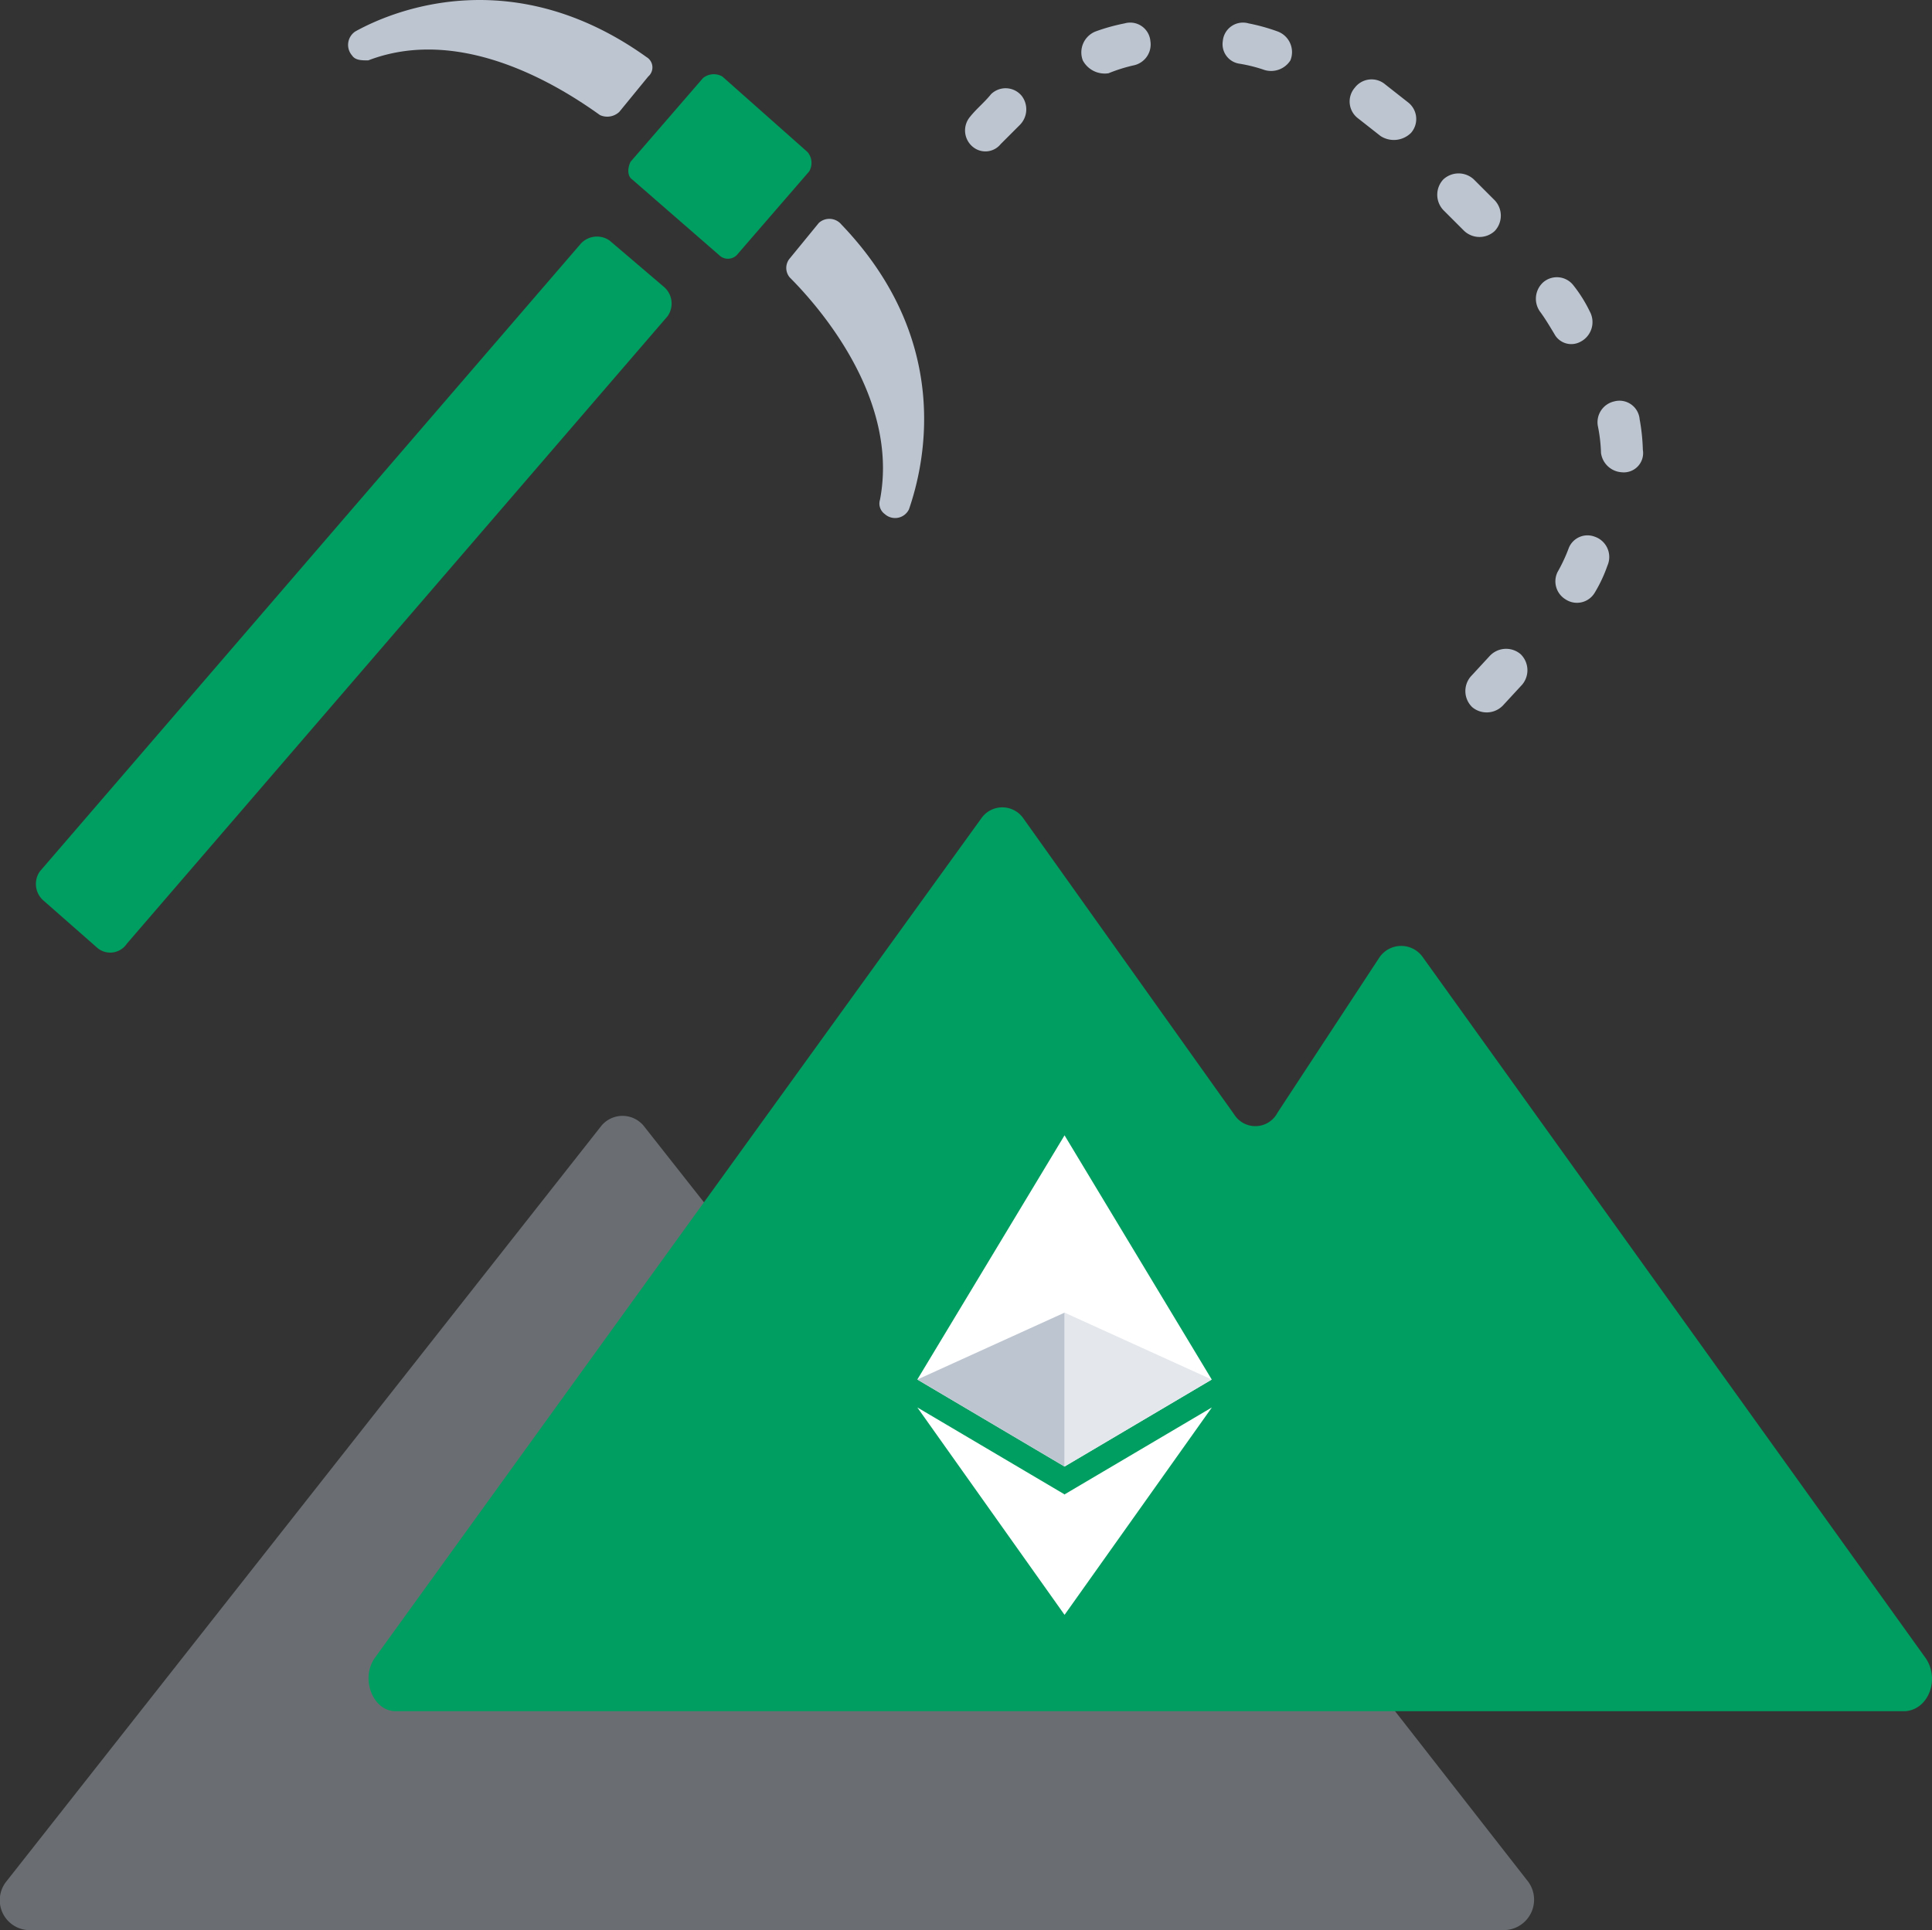
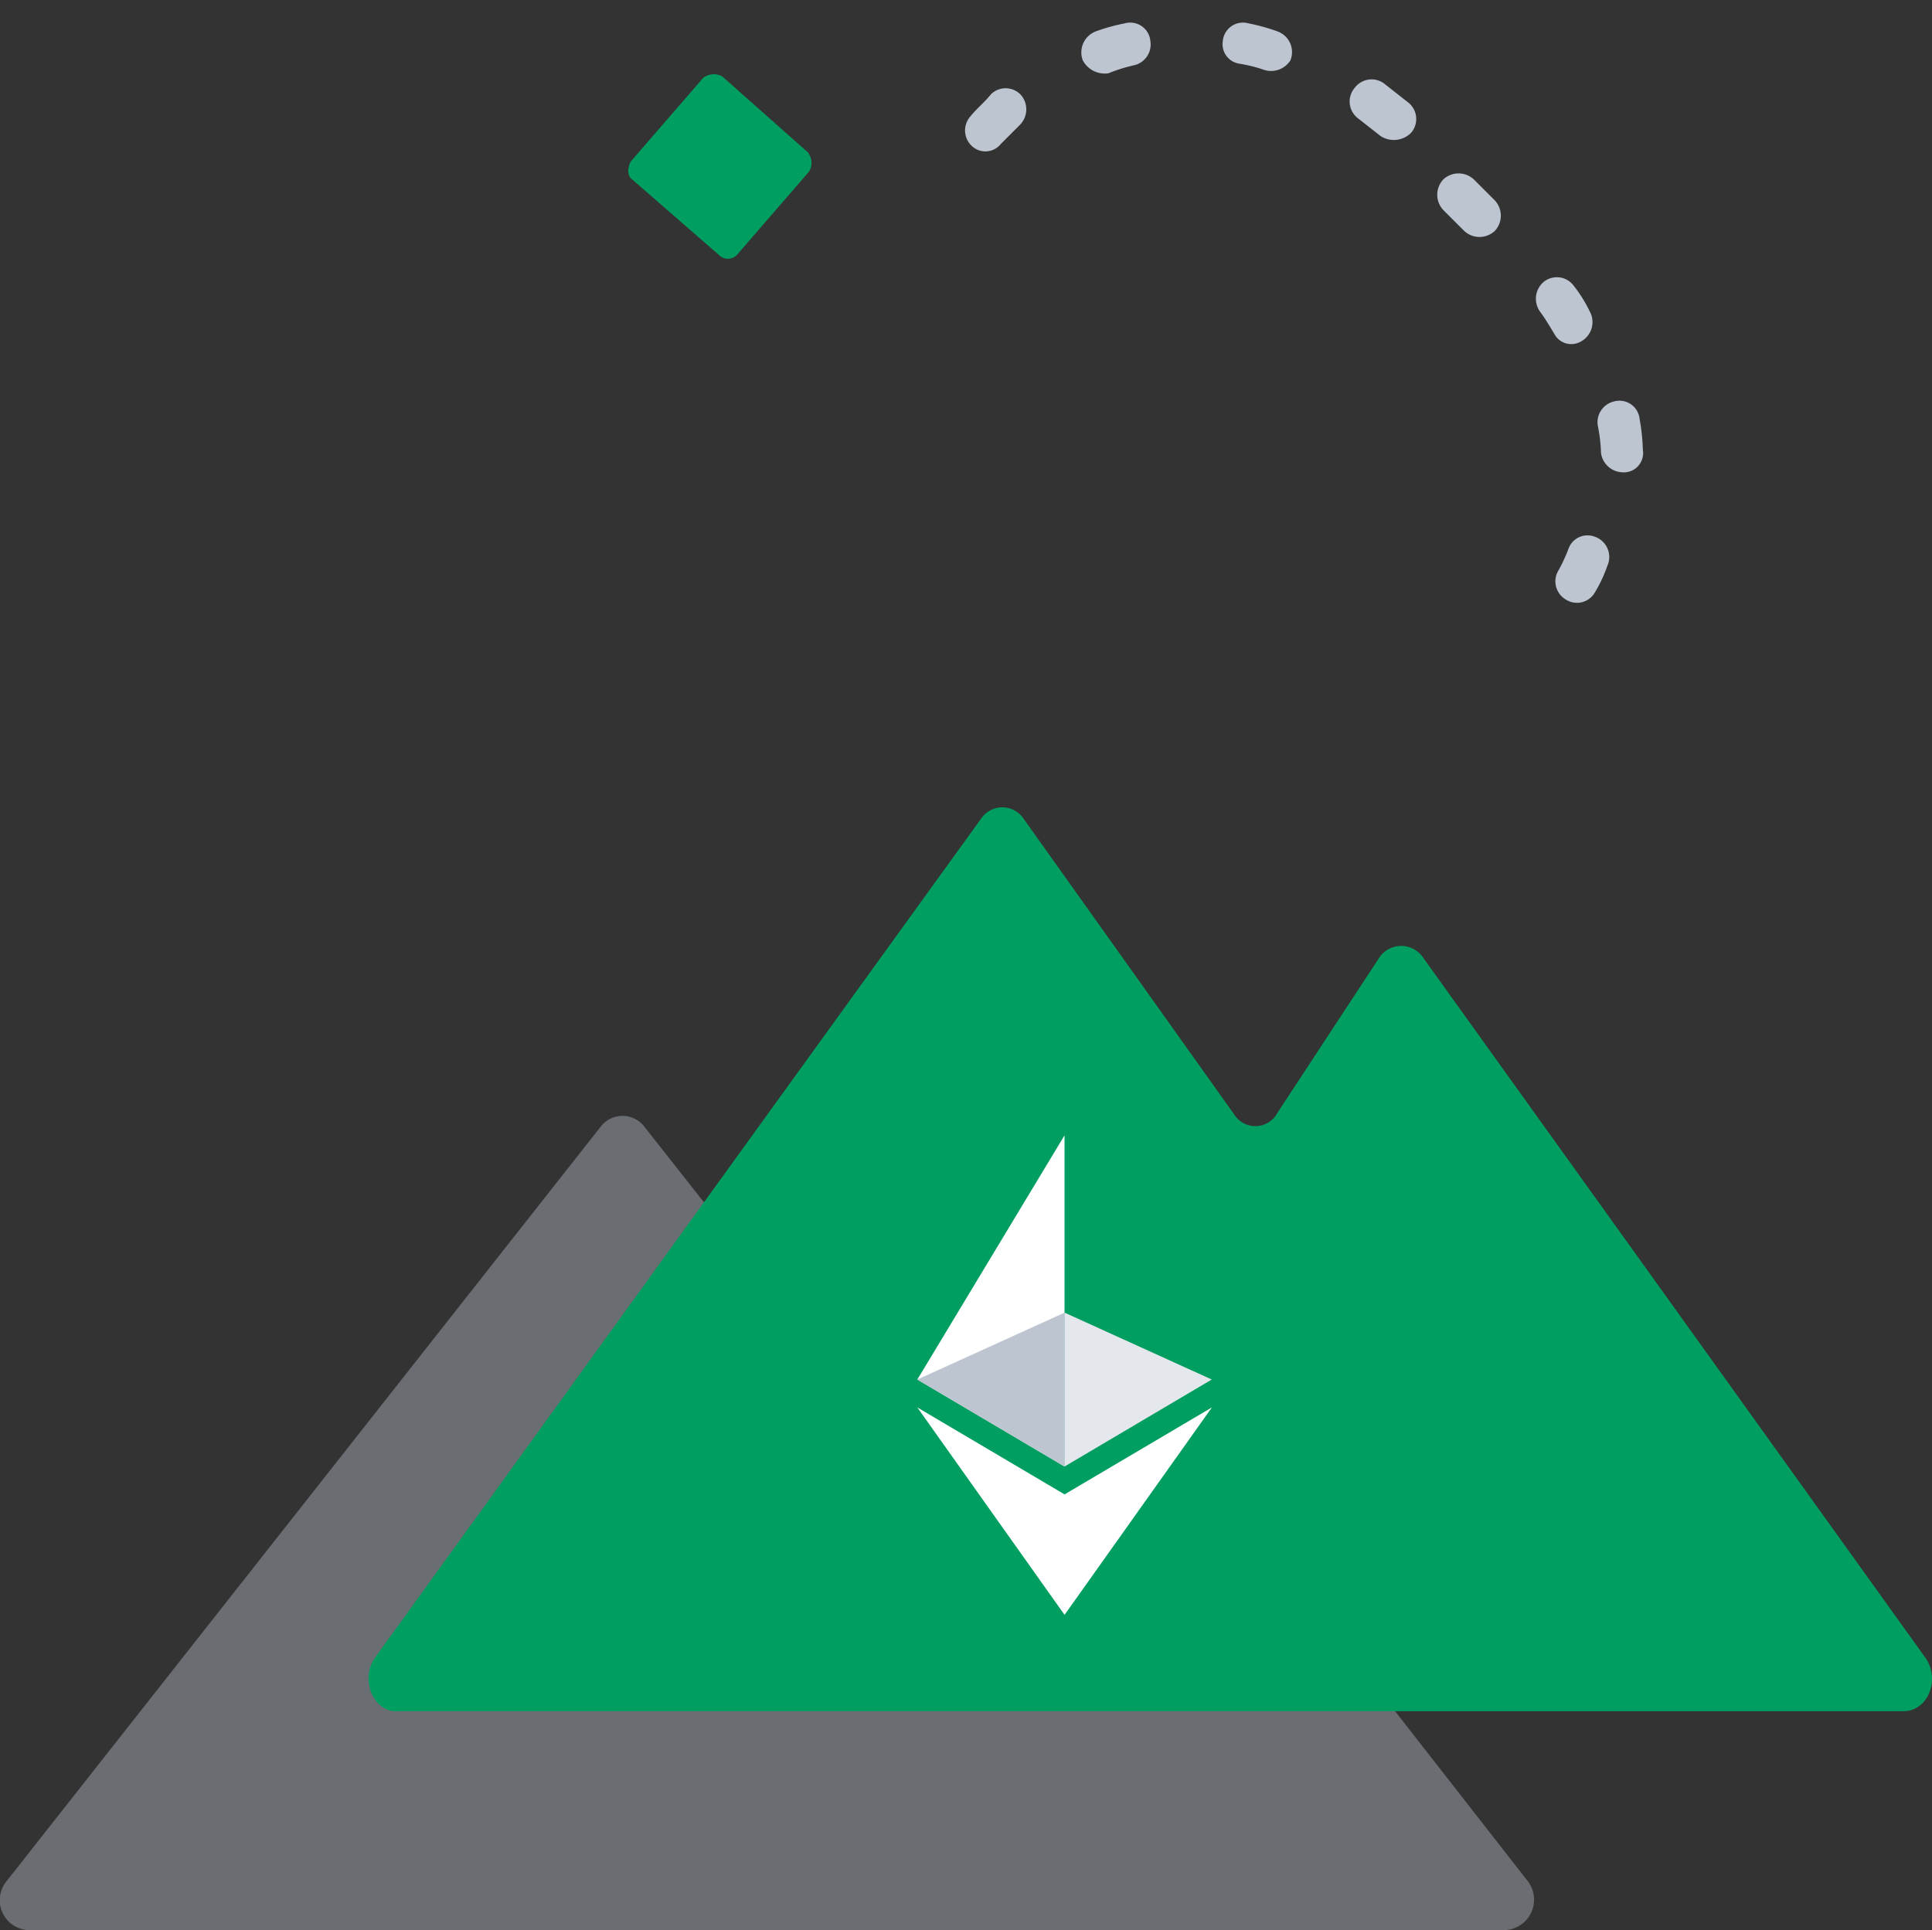
<svg xmlns="http://www.w3.org/2000/svg" viewBox="0 0 120.048 119.953">
  <rect x="0" y="0" width="120.048" height="119.953" fill="#333333" stroke="none" />
  <defs>
    <style>
      .cls-1, .cls-3 {
        fill: #bdc5d1;
      }

      .cls-1 {
        opacity: 0.4;
      }

      .cls-2 {
        fill: #009E60;
      }

      .cls-4 {
        fill: #fff;
      }

      .cls-5 {
        fill: #e4e7ec;
      }
    </style>
  </defs>
  <g id="icon-51" transform="translate(-0.019 -0.047)">
    <path id="Path_1" data-name="Path 1" class="cls-1" d="M94.9,116.9,64.3,77.7a1.645,1.645,0,0,0-2.6.1l-6.1,8.6a1.647,1.647,0,0,1-2.6.1L40,70a1.708,1.708,0,0,0-2.6,0L.4,117a1.861,1.861,0,0,0,1.3,3H93.6A1.891,1.891,0,0,0,94.9,116.9Z" />
    <path id="Path_2" data-name="Path 2" class="cls-2" d="M119.6,103,88.4,59.5a1.637,1.637,0,0,0-2.7.1l-6.3,9.6a1.553,1.553,0,0,1-2.7.1L63.6,50.9a1.589,1.589,0,0,0-2.6,0L23.3,103.1c-.9,1.3-.1,3.3,1.3,3.3h93.8C119.9,106.3,120.6,104.3,119.6,103Z" />
-     <path id="Path_3" data-name="Path 3" class="cls-2" d="M6,58.9,2.7,56a1.363,1.363,0,0,1-.2-1.8l33.6-39a1.363,1.363,0,0,1,1.8-.2l3.4,2.9a1.363,1.363,0,0,1,.2,1.8L7.9,58.7A1.242,1.242,0,0,1,6,58.9Z" />
    <path id="Path_4" data-name="Path 4" class="cls-2" d="M44.7,15.9l-5.4-4.7c-.3-.2-.3-.7-.1-1.1l4.5-5.2a1.063,1.063,0,0,1,1.2-.1l5.3,4.7a1.048,1.048,0,0,1,.1,1.2l-4.5,5.2A.776.776,0,0,1,44.7,15.9Z" />
-     <path id="Path_5" data-name="Path 5" class="cls-3" d="M40.3,4.8,38.5,7a1.091,1.091,0,0,1-1.2.2c-2.1-1.5-8.4-5.7-14.4-3.4-.4,0-.8,0-1-.3h0A1,1,0,0,1,22.1,2c2.7-1.5,10-4.2,18.1,1.6A.744.744,0,0,1,40.3,4.8Z" />
-     <path id="Path_6" data-name="Path 6" class="cls-3" d="M50.9,13.9l-1.8,2.2a.913.913,0,0,0,0,1.2c1.8,1.8,6.8,7.5,5.6,13.8a.806.806,0,0,0,.3.9h0a.956.956,0,0,0,1.5-.3c1-2.9,2.7-10.5-4.2-17.7A.972.972,0,0,0,50.9,13.9Z" />
    <g id="Group_1" data-name="Group 1">
-       <path id="Path_7" data-name="Path 7" class="cls-3" d="M91.5,44h0a1.39,1.39,0,0,1-.1-1.9l1.2-1.3a1.39,1.39,0,0,1,1.9-.1h0a1.39,1.39,0,0,1,.1,1.9l-1.2,1.3A1.4,1.4,0,0,1,91.5,44Z" />
      <path id="Path_8" data-name="Path 8" class="cls-3" d="M97.3,37.3h0a1.31,1.31,0,0,1-.5-1.7,10.092,10.092,0,0,0,.7-1.5,1.252,1.252,0,0,1,1.6-.7h0a1.332,1.332,0,0,1,.8,1.8,8.864,8.864,0,0,1-.8,1.7A1.283,1.283,0,0,1,97.3,37.3Z" />
      <path id="Path_9" data-name="Path 9" class="cls-3" d="M100.8,29.4h0a1.389,1.389,0,0,1-1.3-1.2,9.853,9.853,0,0,0-.2-1.7,1.326,1.326,0,0,1,1-1.5h0a1.258,1.258,0,0,1,1.6,1.1,12.253,12.253,0,0,1,.2,1.9A1.2,1.2,0,0,1,100.8,29.4Z" />
      <path id="Path_10" data-name="Path 10" class="cls-3" d="M96.6,20.8c-.3-.5-.6-1-.9-1.4a1.377,1.377,0,0,1,.2-1.8h0a1.3,1.3,0,0,1,1.9.2,8.636,8.636,0,0,1,1,1.6,1.375,1.375,0,0,1-.6,1.9h0A1.191,1.191,0,0,1,96.6,20.8Z" />
      <path id="Path_11" data-name="Path 11" class="cls-3" d="M91,14.4l-1.3-1.3a1.391,1.391,0,0,1,0-1.9h0a1.391,1.391,0,0,1,1.9,0l1.3,1.3a1.391,1.391,0,0,1,0,1.9h0A1.391,1.391,0,0,1,91,14.4Z" />
      <path id="Path_12" data-name="Path 12" class="cls-3" d="M85.8,8.5,84.4,7.4a1.309,1.309,0,0,1-.2-1.9h0a1.309,1.309,0,0,1,1.9-.2l1.4,1.1a1.309,1.309,0,0,1,.2,1.9h0A1.513,1.513,0,0,1,85.8,8.5Z" />
      <path id="Path_13" data-name="Path 13" class="cls-3" d="M60.5,9.2h0a1.316,1.316,0,0,1-.2-1.9c.4-.5.9-.9,1.3-1.4a1.294,1.294,0,0,1,1.9.1h0a1.374,1.374,0,0,1-.1,1.8L62.2,9A1.22,1.22,0,0,1,60.5,9.2Z" />
      <path id="Path_14" data-name="Path 14" class="cls-3" d="M67.3,3.8h0A1.4,1.4,0,0,1,68.1,2a12.09,12.09,0,0,1,1.8-.5,1.258,1.258,0,0,1,1.6,1.1h0a1.326,1.326,0,0,1-1,1.5,9.83,9.83,0,0,0-1.6.5A1.545,1.545,0,0,1,67.3,3.8Z" />
      <path id="Path_15" data-name="Path 15" class="cls-3" d="M78.6,4.4A9.363,9.363,0,0,0,77,4a1.224,1.224,0,0,1-1-1.4h0a1.258,1.258,0,0,1,1.6-1.1,12.091,12.091,0,0,1,1.8.5,1.367,1.367,0,0,1,.8,1.8h0A1.422,1.422,0,0,1,78.6,4.4Z" />
    </g>
    <g id="ethereum" transform="translate(57.019 70.609)">
-       <path id="Path_18" data-name="Path 18" class="cls-4" d="M125.366,0l-.2.679V20.385l.2.2,9.147-5.407Z" transform="translate(-116.219)" />
      <path id="Path_19" data-name="Path 19" class="cls-4" d="M9.147,0,0,15.177l9.147,5.407V0Z" />
      <path id="Path_20" data-name="Path 20" class="cls-4" d="M126.5,241.991l-.113.137v7.02l.113.329,9.153-12.89Z" transform="translate(-117.351 -219.675)" />
      <path id="Path_21" data-name="Path 21" class="cls-4" d="M9.147,249.475v-7.486L0,236.585Z" transform="translate(0 -219.673)" />
      <path id="Path_22" data-name="Path 22" class="cls-5" d="M127.961,163.723l9.147-5.407-9.147-4.158Z" transform="translate(-118.814 -143.139)" />
      <path id="Path_23" data-name="Path 23" class="cls-3" d="M0,158.316l9.147,5.407v-9.564Z" transform="translate(0 -143.138)" />
    </g>
  </g>
</svg>